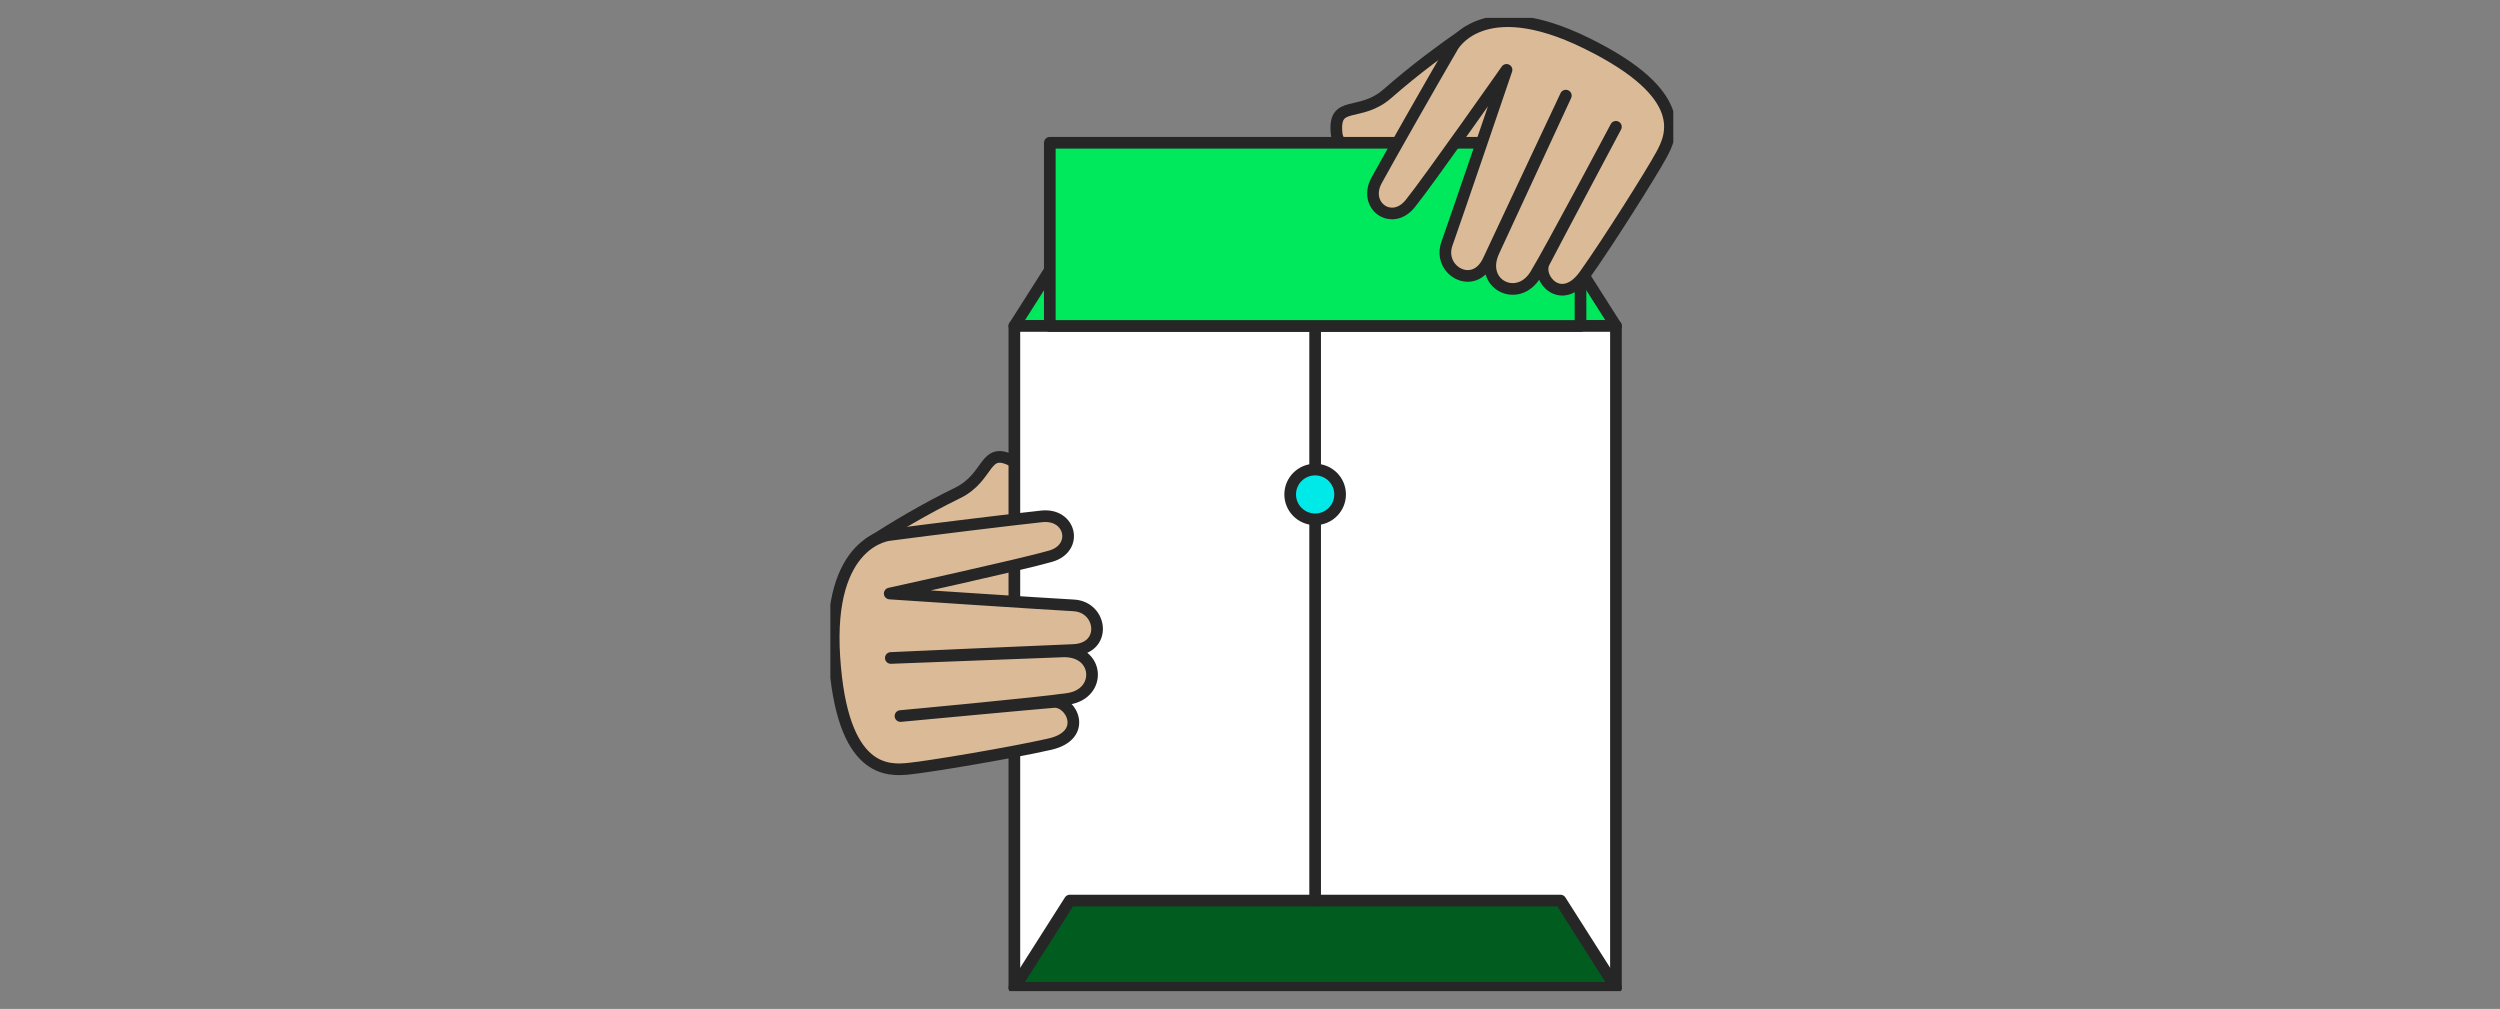
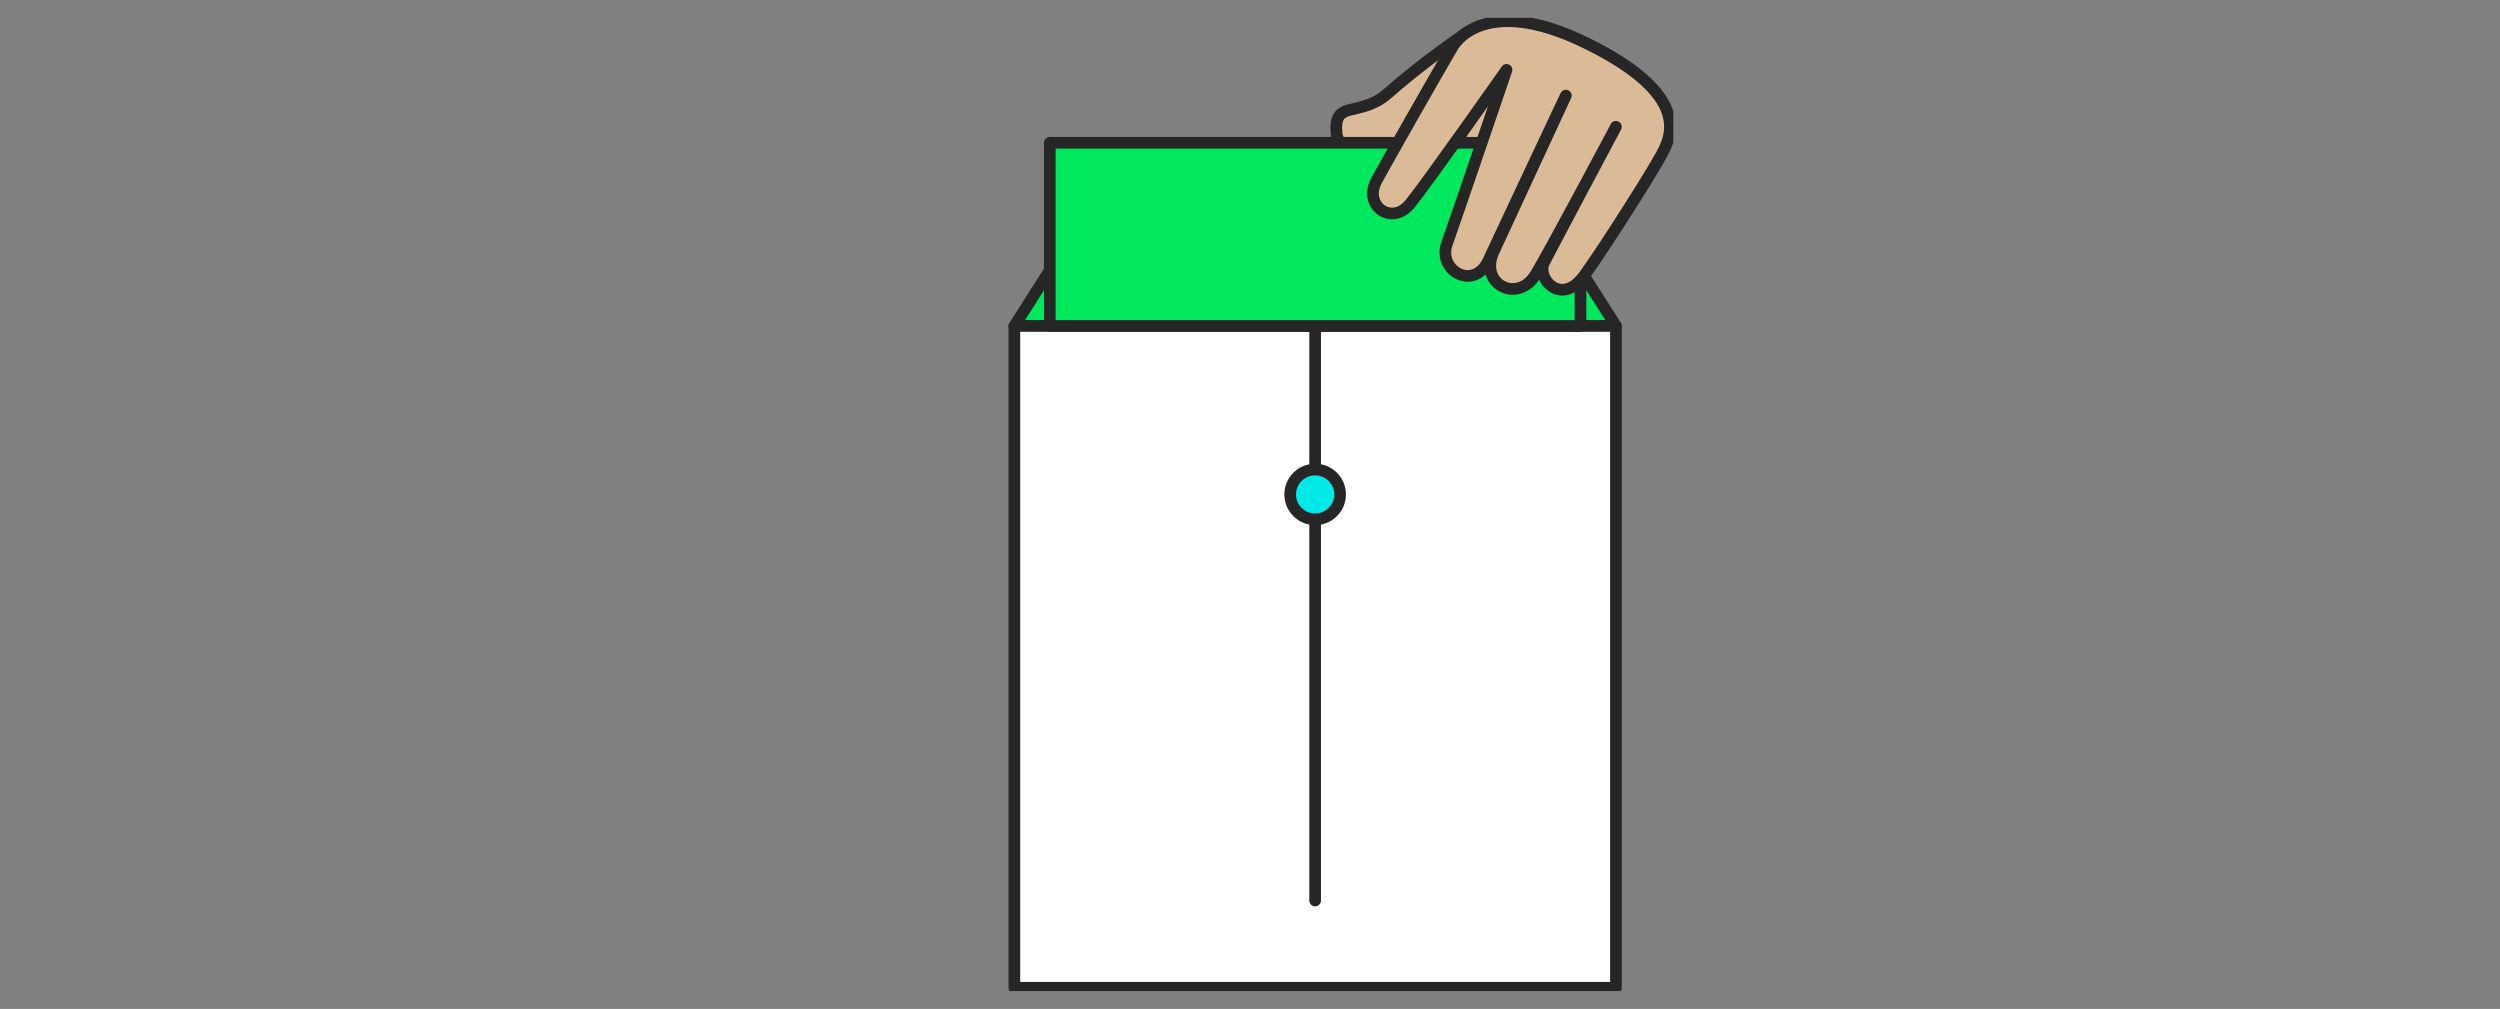
<svg xmlns="http://www.w3.org/2000/svg" width="280" height="113" viewBox="0 0 280 113" fill="none">
  <rect x="0" y="0" width="280" height="113" fill="#808080" stroke="none" />
  <g clip-path="url(#clip0_15754_36416)">
    <path d="M164.386 3.562C161.503 5.572 158.571 7.704 155.394 10.488C152.257 13.237 149.272 11.054 149.706 15.01C150.141 18.967 165.897 22.825 165.897 22.825L172.634 6.669L164.386 3.562Z" fill="#DBBA97" stroke="#262626" stroke-width="1.306" stroke-linecap="round" stroke-linejoin="round" />
-     <path d="M97.366 60.838C100.334 58.956 103.436 57.076 107.235 55.22C110.986 53.389 110.11 49.802 113.609 51.722C117.108 53.641 114.636 69.62 114.636 69.62H97.08L97.366 60.838Z" fill="#DBBA97" stroke="#262626" stroke-width="1.306" stroke-linecap="round" stroke-linejoin="round" />
    <path d="M174.773 26.742H119.822L113.609 36.511H180.986L174.773 26.742Z" fill="#00E95C" stroke="#262626" stroke-width="1.306" stroke-linecap="round" stroke-linejoin="round" />
    <path d="M180.986 36.512H113.609V110.631H180.986V36.512Z" fill="white" stroke="#262626" stroke-width="1.306" stroke-linecap="round" stroke-linejoin="round" />
-     <path d="M174.773 100.862H119.822L113.609 110.629H180.986L174.773 100.862Z" fill="#005D1F" stroke="#262626" stroke-width="1.306" stroke-linecap="round" stroke-linejoin="round" />
    <path d="M147.295 100.862V36.512" stroke="#262626" stroke-width="1.306" stroke-linecap="round" stroke-linejoin="round" />
    <path d="M147.296 58.163C148.84 58.163 150.092 56.916 150.092 55.377C150.092 53.838 148.84 52.591 147.296 52.591C145.752 52.591 144.5 53.838 144.5 55.377C144.5 56.916 145.752 58.163 147.296 58.163Z" fill="#00E9E9" stroke="#262626" stroke-width="1.306" stroke-linecap="round" stroke-linejoin="round" />
    <path d="M177.017 15.99H117.578V36.51H177.017V15.99Z" fill="#00E95C" stroke="#262626" stroke-width="1.306" stroke-linecap="round" stroke-linejoin="round" />
-     <path d="M99.648 59.911C104.243 59.3 113.786 58.136 116.696 57.832C119.929 57.494 120.825 61.377 117.677 62.293C114.528 63.21 99.647 66.475 99.647 66.475C99.647 66.475 117.478 67.663 120.241 67.802C123.473 67.966 124.032 72.658 120.2 72.802C116.906 72.924 99.771 73.693 99.771 73.693C99.771 73.693 115.741 73.081 119.032 72.957C123.136 72.803 123.435 77.697 119.657 78.265C116.27 78.775 100.854 80.197 100.854 80.197C100.854 80.197 116.029 78.775 118.02 78.623C120.011 78.47 121.951 82.353 117.577 83.346C113.203 84.338 104.089 85.864 101.792 86.093C99.494 86.323 94.285 86.694 93.443 73.57C92.6 60.447 99.647 59.913 99.647 59.913L99.648 59.911Z" fill="#DBBA97" stroke="#262626" stroke-width="1.306" stroke-linecap="round" stroke-linejoin="round" />
    <path d="M162.652 5.307C160.322 9.302 155.581 17.637 154.182 20.198C152.628 23.043 155.883 25.359 157.94 22.813C159.996 20.267 168.733 7.826 168.733 7.826C168.733 7.826 162.991 24.69 162.06 27.287C160.972 30.323 165.104 32.639 166.707 29.168C168.085 26.184 175.373 10.71 175.373 10.71C175.373 10.71 168.678 25.171 167.299 28.152C165.58 31.87 170 34.022 171.977 30.764C173.749 27.843 180.983 14.202 180.983 14.202C180.983 14.202 173.842 27.621 172.936 29.395C172.03 31.169 174.883 34.444 177.482 30.8C180.08 27.156 184.992 19.354 186.086 17.327C187.18 15.3 189.523 10.65 177.687 4.839C165.85 -0.972 162.65 5.307 162.65 5.307H162.652Z" fill="#DBBA97" stroke="#262626" stroke-width="1.306" stroke-linecap="round" stroke-linejoin="round" />
  </g>
  <defs>
    <clipPath id="clip0_15754_36416">
      <rect width="94.409" height="109" fill="white" transform="translate(93 2)" />
    </clipPath>
  </defs>
</svg>